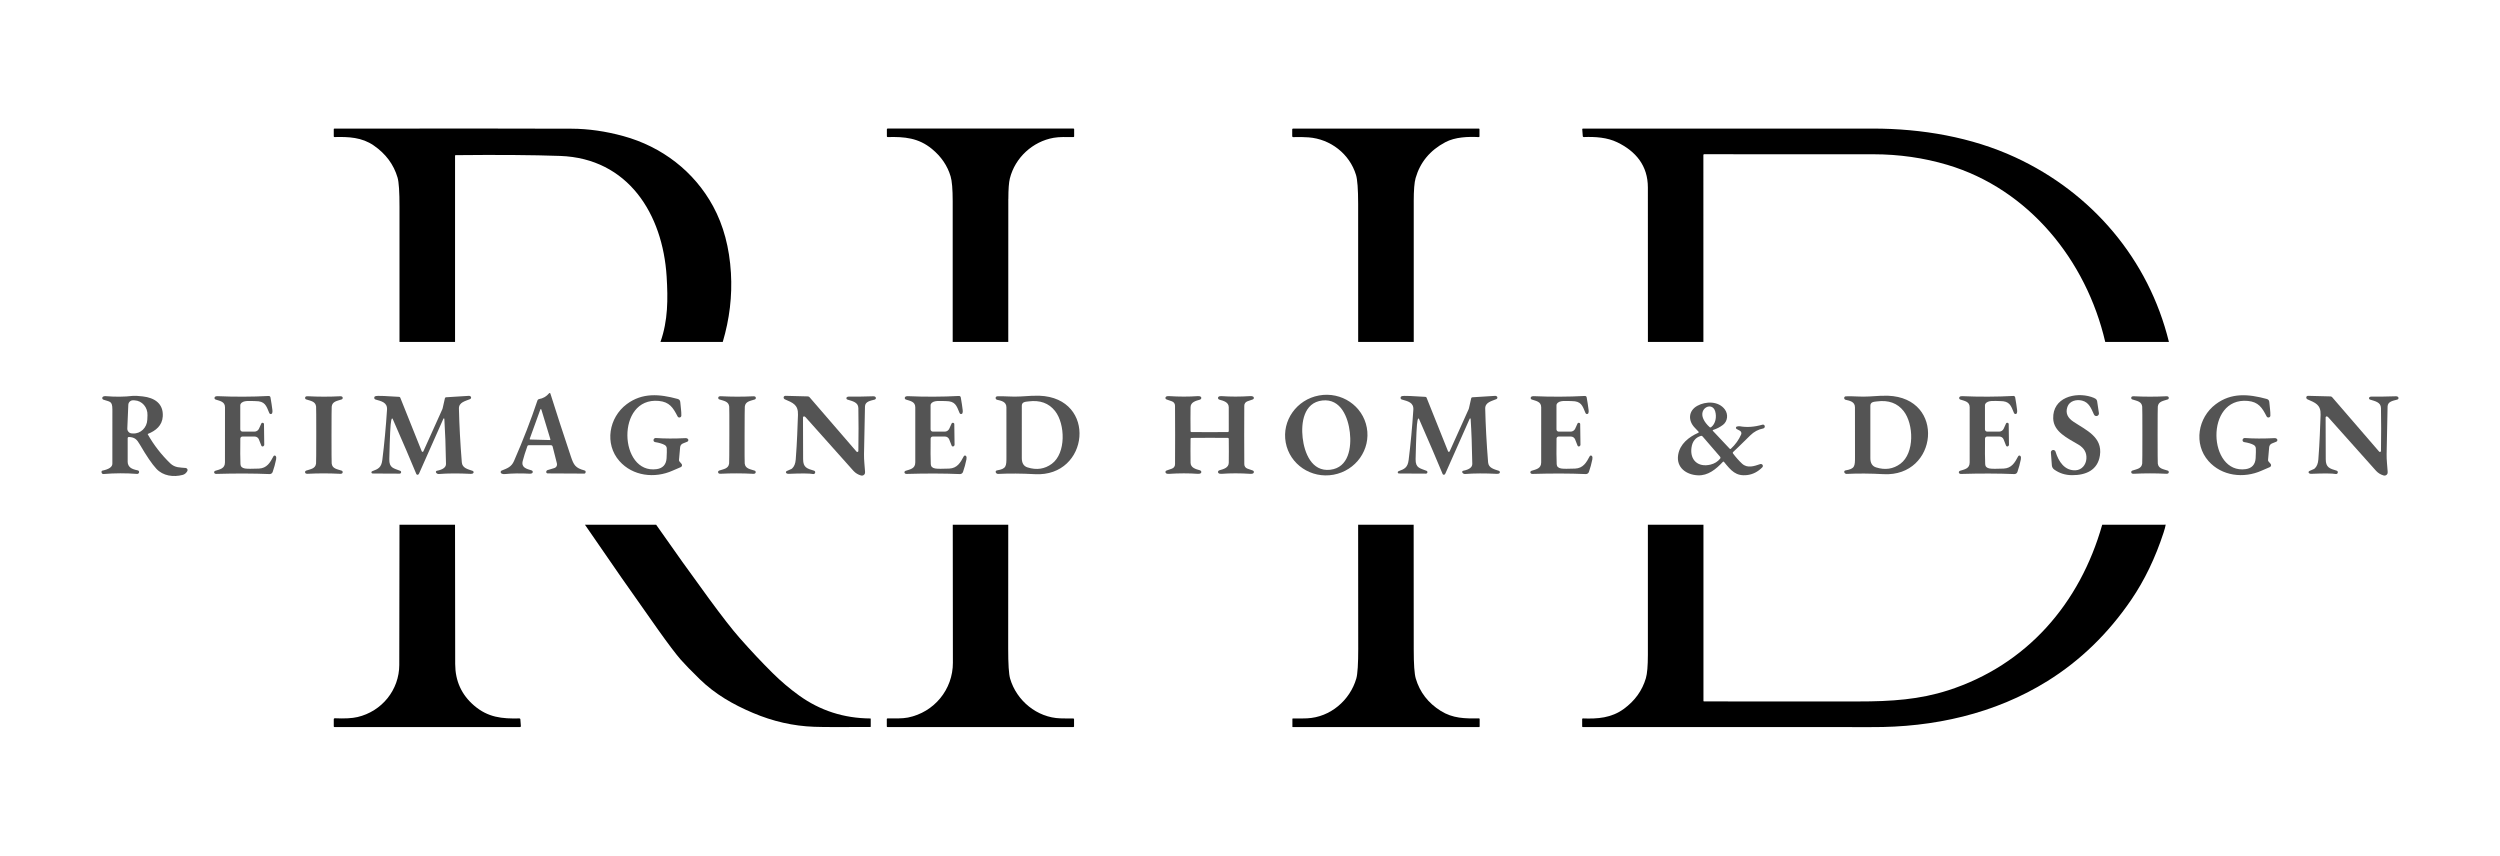
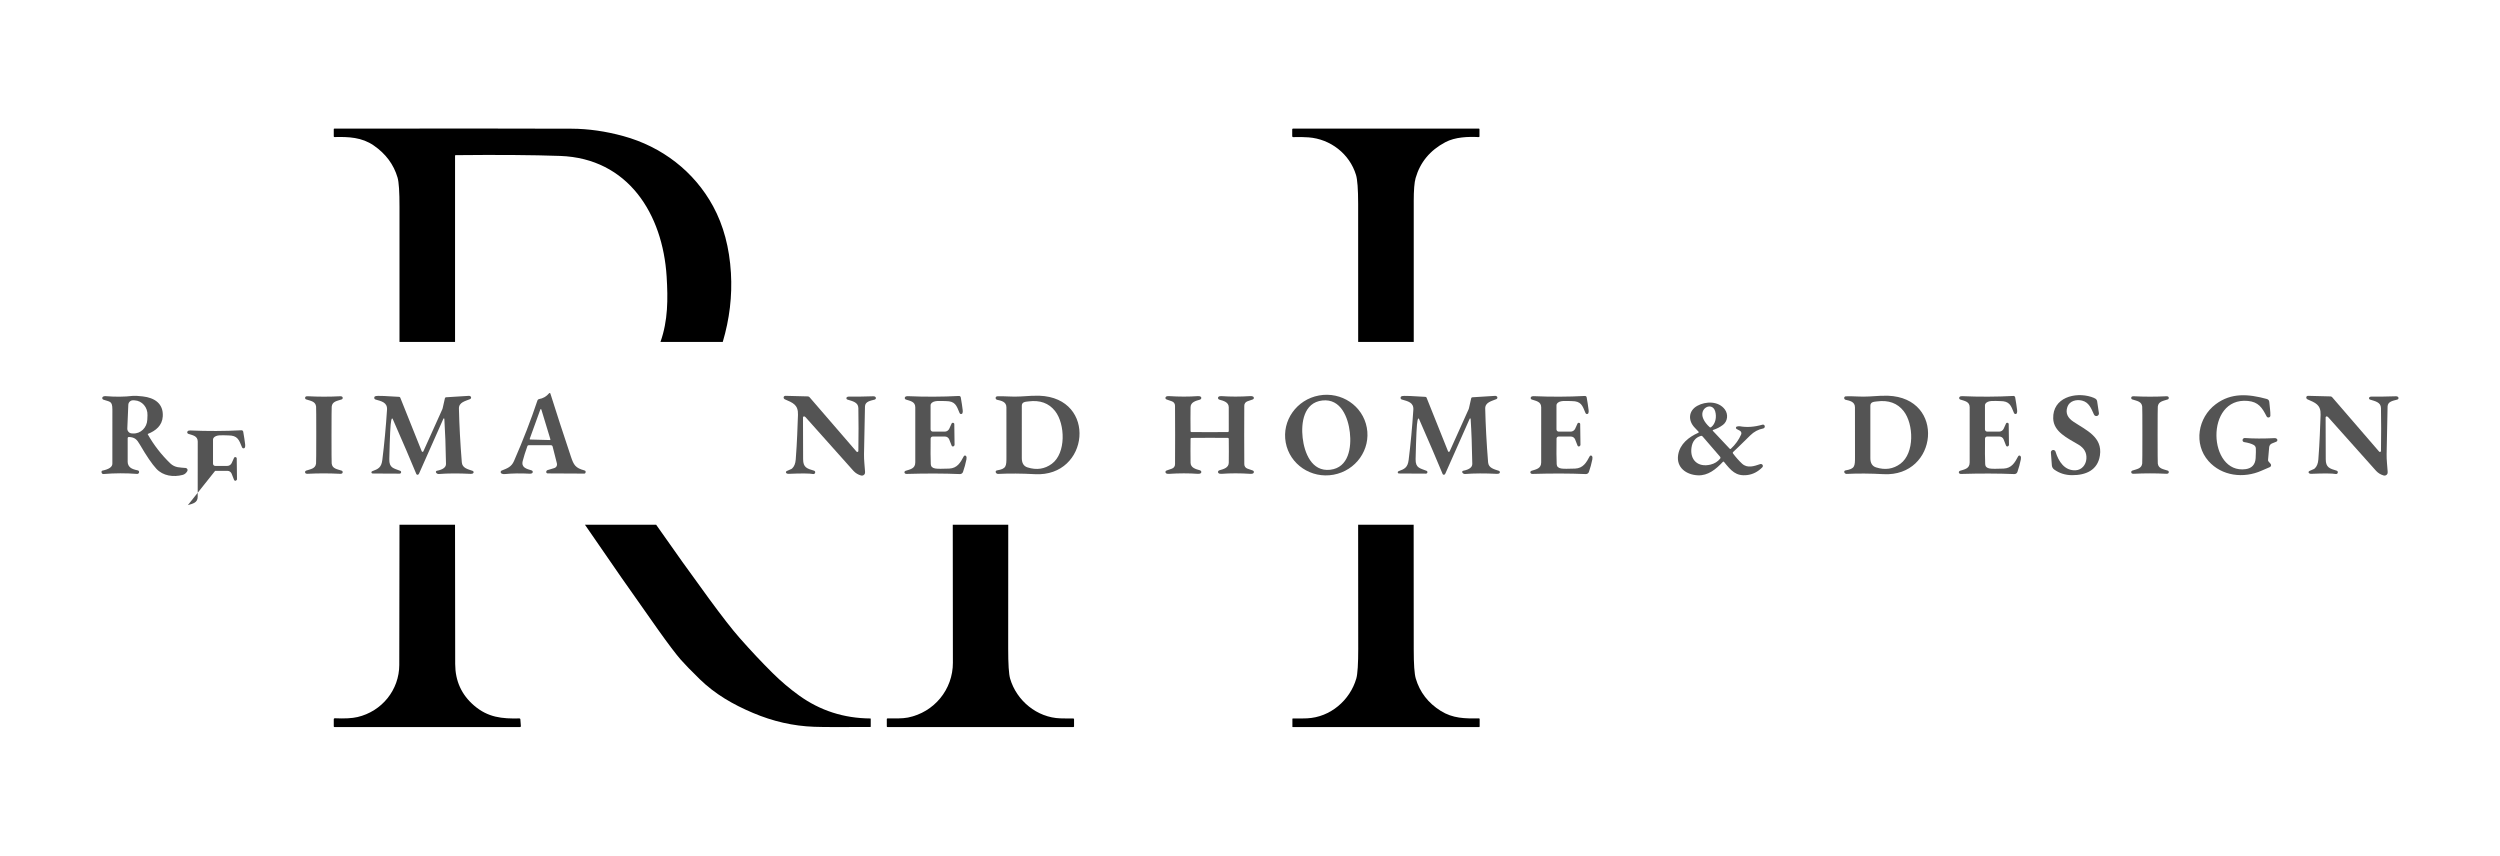
<svg xmlns="http://www.w3.org/2000/svg" id="Layer_1" version="1.1" viewBox="0 0 2000 684.52">
  <defs>
    <style>
      .st0 {
        fill: #545454;
      }
    </style>
  </defs>
  <path d="M364.05,124.54c0-.22.18-.4.4-.42,33.81-.36,61.67-.15,83.62.62,54.52,1.93,82.15,46.55,85.24,96.5,1.11,17.96,1.12,35.19-4.93,52.3h49.83c5.44-18.31,7.62-36.67,6.54-55.09-1.19-20.27-5.93-38.08-14.26-53.42-15.1-27.83-40.91-47.71-71.9-56.18-14.14-3.87-27.9-5.83-41.29-5.89-29.4-.14-92.68-.16-189.81-.08-.27,0-.48.22-.48.48v5.75c0,.3.24.55.54.54,11.37-.28,21.9.14,31.44,6.73,9.64,6.66,15.99,15.23,19.05,25.67,1.06,3.61,1.58,11.46,1.56,23.55-.06,35.96-.06,71.93,0,107.93h44.44s0-148.99,0-148.99Z" />
-   <path d="M806.68,159.09c.01-7.71.42-13.15,1.2-16.3,4.18-16.76,18.33-29.6,35.03-32.55,4.65-.82,10.3-.62,15.87-.59.3,0,.54-.24.54-.54v-5.75c0-.28-.23-.51-.51-.51h-148.73c-.32,0-.58.25-.58.58v5.62c0,.35.28.62.62.61,13.51-.36,24.71.65,35.45,9.5,7.41,6.11,12.39,13.42,14.92,21.93,1.1,3.68,1.66,10.26,1.67,19.75.03,37.53.03,75.1,0,112.7h44.46c-.06-38.2-.05-76.36.03-114.46Z" />
  <path d="M1130.98,161.16c0-8.98.5-15.21,1.5-18.69,3.62-12.64,11.53-22.2,23.72-28.67,7.96-4.24,18.36-4.56,26.83-4.12.3.01.55-.23.55-.53v-5.79c0-.28-.22-.5-.48-.5h-148.67c-.36,0-.66.3-.66.66v5.45c0,.4.33.73.74.72,4.98-.12,9.11-.05,12.4.21,17.43,1.34,32.77,13.17,37.9,30.07,1.12,3.71,1.7,11.44,1.71,23.19.06,36.76.06,73.56.02,110.41h44.46c-.01-37.48-.02-74.95-.01-112.39Z" />
-   <path d="M1362.71,123.93c0-.3.24-.54.55-.55,45.09-.03,90.27-.02,135.52.03,20.5.02,40.2,2.85,59.12,8.47,65.04,19.36,111.15,76.36,126.29,141.67h50.95c-16.19-66.16-61.64-119.4-123-147.73-34.93-16.13-74.61-22.95-113.94-22.96-76.24-.01-153.53-.01-231.87,0-.31,0-.55.27-.53.57l.42,5.45c.03.45.42.8.87.77,9.19-.35,18.69.29,26.73,4.19,14.84,7.19,24.49,18.7,24.48,36.16-.01,41.15,0,82.34.03,123.54h44.39l-.02-149.62Z" />
  <path class="st0" d="M401.21,378.82c.73.39,1.56.54,2.47.45,6.21-.6,12.93-.7,20.17-.3.77.03,1.4-.1,1.85-.42.85-.59.65-1.9-.35-2.22-3.91-1.21-8.55-2.14-7.17-7.56.82-3.22,2.07-7.19,3.74-11.91.15-.42.54-.69.98-.69h17.86c.63,0,1.19.44,1.34,1.05l3.45,13.62c.39,1.55-.51,3.14-2.04,3.6l-5.44,1.63c-.68.21-1.13.87-1.09,1.58v.05c.08.59.58,1.03,1.18,1.03l29.38.15c.36,0,.68-.23.81-.57.38-1.07.14-1.73-.75-1.97-7.27-1.96-8.6-4.25-10.91-11.16-6.21-18.56-11.67-35.34-16.39-50.36-.14-.45-.72-.57-1.02-.21-2.11,2.55-4.82,4.11-8.11,4.67-.57.1-1.03.5-1.2,1.04-5.16,15.47-11.42,31.63-18.77,48.48-2.1,4.81-5.36,5.82-9.87,7.65-1.03.42-1.1,1.85-.12,2.37ZM423.77,351.07l8.5-23.48c.14-.38.68-.37.81.02l7.25,23.88c.08.28-.13.57-.42.55l-15.74-.42c-.29,0-.5-.3-.39-.57Z" />
-   <path class="st0" d="M538.1,376.51c2.65-1.19,4.82-2.12,6.5-2.8,1.05-.43,1.37-1.77.63-2.62l-1.64-1.89c-.3-.33-.44-.78-.39-1.24l.91-10.22c.12-1.33.98-2.47,2.22-2.97l3.5-1.4c1.04-.42,1.17-1.85.22-2.45-.47-.31-.98-.45-1.54-.42-8.88.45-16.81.42-23.81-.09-.89-.07-1.69.53-1.87,1.41v.06c-.18.84.38,1.65,1.22,1.79,3.35.54,5.92,1.32,7.72,2.32.97.54,1.59,1.54,1.66,2.63.1,1.51.05,4.14-.16,7.92-.29,5.14-3.09,8.08-7.88,8.76-30.24,4.34-32.9-57.84,1.66-54.56,8.53.81,11.42,5.36,15.03,12.4.75,1.47,2.96.97,3-.67.09-3.34-.55-6.83-.85-10.75-.1-1.37-.81-2.23-2.09-2.57-14.62-3.98-28.27-5.17-40.77,4.18-14.34,10.72-17.89,31.85-5.83,45.5,10.63,12.03,28.14,14.14,42.56,7.68Z" />
  <path class="st0" d="M1066.83,379.77c17.91-3.29,29.83-20.14,26.62-37.65-3.21-17.5-20.34-29.03-38.25-25.74-17.91,3.29-29.83,20.14-26.62,37.65,3.21,17.5,20.34,29.03,38.25,25.74ZM1057.84,320.39c14.95-1.71,20.7,13.77,22.05,25.56,1.34,11.79-.77,28.15-15.72,29.86-14.96,1.71-20.71-13.77-22.05-25.56-1.35-11.79.76-28.15,15.72-29.86Z" />
  <path class="st0" d="M1641.48,372.26c.1,1.35.8,2.59,1.89,3.37,4.12,2.97,8.86,4.48,14.24,4.51,11.08.07,20.53-3.98,22.32-15.74,2.26-14.89-11.12-20.27-21.24-27.07-4.29-2.89-6.54-6.54-4.79-11.76,1.63-4.84,7.2-6.26,11.79-5.08,5.45,1.41,7.16,5.98,9.49,11.14.43.95,1.49,1.43,2.48,1.14.99-.29,1.62-1.27,1.47-2.3l-1.44-9.58c-.12-.7-.5-1.33-1.06-1.75-.74-.54-1.95-1.09-3.62-1.62-12.91-4.13-30.97.54-30.45,17.29.35,10.69,11.38,15.64,20.2,20.89,4.62,2.76,6.73,6.54,6.35,11.37-.37,4.8-3.65,8.81-8.45,9.14-8.93.61-13.93-7.14-16.22-14.86-.28-.93-1.21-1.51-2.17-1.34-.96.18-1.63,1.05-1.56,2.02l.77,10.22Z" />
  <path class="st0" d="M1809.34,376.5c2.65-1.19,4.81-2.12,6.5-2.8,1.05-.43,1.37-1.77.63-2.62l-1.64-1.89c-.3-.33-.44-.78-.39-1.24l.9-10.22c.13-1.33.98-2.47,2.22-2.97l3.5-1.4c1.04-.42,1.17-1.85.22-2.45-.47-.31-.98-.45-1.53-.42-8.88.45-16.81.43-23.81-.08-.89-.07-1.69.53-1.87,1.41v.06c-.17.84.38,1.65,1.22,1.79,3.35.53,5.92,1.3,7.72,2.32.97.53,1.59,1.52,1.66,2.63.1,1.5.05,4.14-.15,7.91-.29,5.14-3.09,8.08-7.88,8.77-30.23,4.35-32.92-57.83,1.64-54.56,8.53.81,11.42,5.36,15.03,12.4.75,1.45,2.95.97,3-.68.09-3.32-.55-6.82-.85-10.73-.1-1.37-.81-2.23-2.09-2.57-14.62-3.98-28.27-5.16-40.76,4.19-14.34,10.72-17.88,31.85-5.82,45.5,10.63,12.02,28.14,14.13,42.56,7.65Z" />
  <path class="st0" d="M627.26,318.97c.12.18.29.33.5.43,6.36,2.78,10.94,4.28,10.62,12.48-.39,9.87-.66,21.27-1.79,35.73-.25,3.24-1.22,5.63-2.91,7.17-.18.17-.39.31-.61.42l-3.71,1.64c-.74.32-.84,1.33-.18,1.79.45.31,1,.46,1.65.44,10.25-.45,16.82-.39,19.69.15,1.25.24,2.14-1.18,1.39-2.19l-.08-.12c-.12-.16-.29-.28-.48-.33-5.77-1.69-8.84-2.6-8.85-9.19-.06-20.97-.09-32.11-.1-33.4-.01-.68.74-1.12,1.33-.77.31.2.53.35.65.47,24.26,27.24,37.08,41.6,38.45,43.07,1.63,1.75,3.64,2.97,6,3.64,1.18.33,2.42-.21,2.98-1.3.2-.4.28-1.05.22-1.94-.27-4.46-.9-8.91-.82-13.79.16-9.87.42-22.58.77-38.15.1-4.13,4.54-4.64,7.84-5.56,1.03-.29,1.25-1.65.36-2.24-.44-.29-.97-.43-1.58-.4-6.56.24-13.02.32-19.38.25-.84-.01-1.44.16-1.8.54-.57.6-.31,1.58.47,1.84,4.06,1.3,8.7,2.07,8.8,6.81.2,9.95.2,21.39.01,34.32-.01.76-.97,1.11-1.47.53l-37.58-43.53c-.35-.4-.84-.65-1.37-.66l-18-.46c-1.08-.03-1.77,1.17-1.18,2.08l.18.28Z" />
  <path class="st0" d="M796.72,319.14c.17.33.47.58.84.66,3.23.75,7.58,1.48,7.57,6.06-.02,14.52-.01,27.7.02,39.53.02,7.71-.08,9.66-7.68,10.94-.72.13-1.14.89-.85,1.56v.06c.33.75,1.09,1.22,1.9,1.18,8.96-.44,18.78-.37,29.47.21,43.53,2.37,50.07-61.08,3.46-62.77-3.04-.1-8.03.09-15.01.6-6.28.45-12.82-.4-18.51-.13-1.07-.07-1.8,1.07-1.28,2.02l.06.08ZM817.44,324.68c0-3.23,2.89-3.24,5.21-3.54,9.3-1.25,16.46,1.34,21.46,7.76,8.08,10.35,8.83,33.65-2.64,42.13-5.73,4.24-12.21,5.19-19.46,2.89-3.06-.97-4.58-3.46-4.57-7.49.01-3.64.01-17.56.01-41.74Z" />
  <path class="st0" d="M1475.56,319.15c.17.33.48.57.84.66,3.23.75,7.58,1.48,7.57,6.06-.01,14.51,0,27.69.03,39.52.02,7.71-.08,9.66-7.68,10.94-.73.13-1.14.89-.85,1.56v.06c.33.75,1.08,1.22,1.9,1.18,8.95-.45,18.77-.38,29.46.2,43.52,2.37,50.06-61.07,3.46-62.75-3.04-.1-8.05.09-15.01.6-6.28.45-12.82-.4-18.51-.13-1.07-.07-1.79,1.07-1.28,2.02l.06.08ZM1496.27,324.68c0-3.23,2.89-3.24,5.21-3.54,9.3-1.25,16.46,1.34,21.46,7.76,8.08,10.35,8.83,33.64-2.64,42.12-5.73,4.24-12.21,5.19-19.45,2.89-3.06-.97-4.58-3.46-4.57-7.48v-41.74Z" />
  <path class="st0" d="M1845.35,318.98c.13.18.3.33.5.43,6.36,2.78,10.94,4.28,10.62,12.47-.39,9.87-.66,21.27-1.79,35.73-.25,3.23-1.22,5.62-2.91,7.16-.17.17-.38.31-.61.42l-3.69,1.64c-.74.33-.84,1.33-.18,1.79.45.32,1,.46,1.65.44,10.24-.44,16.81-.39,19.68.15,1.25.24,2.14-1.17,1.39-2.19l-.08-.12c-.12-.16-.29-.28-.48-.33-5.77-1.69-8.84-2.6-8.85-9.18-.06-20.97-.09-32.11-.1-33.4-.01-.68.74-1.11,1.33-.77.31.2.53.36.65.47,24.26,27.24,37.08,41.59,38.44,43.05,1.64,1.75,3.64,2.97,6,3.64,1.18.33,2.44-.21,2.98-1.3.2-.39.28-1.04.22-1.94-.27-4.46-.9-8.91-.82-13.78.16-9.87.42-22.58.77-38.15.1-4.12,4.54-4.63,7.84-5.55,1.03-.3,1.25-1.65.36-2.24-.44-.3-.97-.43-1.58-.4-6.56.23-13.02.32-19.38.25-.84-.02-1.44.16-1.8.54-.57.59-.31,1.58.47,1.84,4.06,1.3,8.7,2.07,8.8,6.8.2,9.95.2,21.39.01,34.32-.01.76-.96,1.11-1.47.53l-37.57-43.52c-.35-.4-.84-.65-1.37-.66l-18-.46c-1.09-.03-1.75,1.17-1.18,2.08l.18.28Z" />
  <path class="st0" d="M82.86,379.22c8.88-.75,17.81-.77,26.81-.09.76.06,1.44-.45,1.59-1.19v-.06c.16-.73-.31-1.43-1.04-1.58-2.6-.52-4.49-1.19-5.66-2.03-1.52-1.09-2.42-2.84-2.42-4.72v-19.01c.01-.55.48-.99,1.04-.96,4.66.28,6.27,1.87,8.7,6.06,5.28,9.08,9.67,15.54,13.19,19.35,5.34,5.79,13.64,6.88,21.08,4.93,1.54-.4,2.77-1.42,3.69-3.02.61-1.05-.07-2.39-1.28-2.52-4.36-.45-8.54-.03-12.34-3.69-7.14-6.89-13.15-14.64-18.01-23.24-.07-.13-.01-.29.12-.33,6.33-2.53,11.43-6.72,11.88-13.97.65-10.43-6.8-14.97-15.96-16.02-3.97-.45-6.59-.6-7.86-.45-6.82.82-14.11.89-21.87.23-.88-.08-1.59.07-2.14.43-.92.61-.75,2.01.29,2.38,5.09,1.84,7.2.82,7.23,7.78.01,3.67,0,18.16-.02,43.45,0,2.6-2.67,4.44-8.01,5.55-.38.08-.66.42-.66.81v.42c0,.89.76,1.58,1.65,1.51ZM101.85,342.82l.8-18.99c.09-2.08,1.85-3.68,3.91-3.6l1.09.05c5.98.25,10.61,5.59,10.34,11.91l-.15,3.59c-.27,6.33-5.32,11.25-11.3,11l-1.09-.05c-2.08-.08-3.68-1.84-3.6-3.91Z" />
-   <path class="st0" d="M172.12,376.67c-.97.31-1.13,1.63-.27,2.17.35.21.77.31,1.27.29,15.35-.45,29.53-.42,42.52.13,1.11.05,2.14-.63,2.5-1.7,1.14-3.24,2.05-6.59,2.75-10.04.22-1.11.14-1.97-.23-2.57-.43-.73-1.49-.69-1.88.06-2.67,5.08-5.28,9.57-11.64,9.86-5.67.24-9.41.22-11.21-.08-2.29-.39-3.46-1.55-3.56-3.46-.18-4.19-.23-11.01-.1-20.47.01-.9.75-1.63,1.66-1.63h9.82c1.49,0,2.84.92,3.38,2.32l1.94,4.96c.36.9,1.6.93,2.01.06.02-.03.09-.12.21-.25.08-.08.12-.18.12-.31l-.21-16.69c-.02-1.21-1.66-1.55-2.16-.45l-1.85,4.1c-.65,1.43-2.08,2.34-3.66,2.34h-9.5c-1,0-1.81-.81-1.81-1.8v-19.27c0-.39.12-.77.31-1.12,1.87-3.16,7.62-2.24,11.88-2.23,7.51.01,8.54,3.42,11.05,9.6.4,1,1.82,1.04,2.27.05.27-.57.32-1.4.2-2.48-.36-2.97-.87-6.36-1.55-10.16-.12-.67-.72-1.15-1.41-1.12-13.49.72-27.15.76-40.98.15-.95-.03-1.64.17-2.07.63-.63.67-.35,1.77.54,2.07,3.28,1.11,7.53,1.58,7.54,6.15.01,11.76.01,26.47-.03,44.14,0,5.01-4.06,5.54-7.87,6.75Z" />
+   <path class="st0" d="M172.12,376.67h9.82c1.49,0,2.84.92,3.38,2.32l1.94,4.96c.36.9,1.6.93,2.01.06.02-.03.09-.12.21-.25.08-.08.12-.18.12-.31l-.21-16.69c-.02-1.21-1.66-1.55-2.16-.45l-1.85,4.1c-.65,1.43-2.08,2.34-3.66,2.34h-9.5c-1,0-1.81-.81-1.81-1.8v-19.27c0-.39.12-.77.31-1.12,1.87-3.16,7.62-2.24,11.88-2.23,7.51.01,8.54,3.42,11.05,9.6.4,1,1.82,1.04,2.27.05.27-.57.32-1.4.2-2.48-.36-2.97-.87-6.36-1.55-10.16-.12-.67-.72-1.15-1.41-1.12-13.49.72-27.15.76-40.98.15-.95-.03-1.64.17-2.07.63-.63.67-.35,1.77.54,2.07,3.28,1.11,7.53,1.58,7.54,6.15.01,11.76.01,26.47-.03,44.14,0,5.01-4.06,5.54-7.87,6.75Z" />
  <path class="st0" d="M297.77,378.75l1.03.06c.09.01.18.01.28.01l20.63.1c1.29,0,1.65-1.77.46-2.26-5.06-2.1-8.89-2.04-8.73-9.36.42-18.2.92-28.52,1.54-30.96.21-.83.38-1.32.52-1.45.18-.18.5-.13.6.12,8.32,18.95,14.64,33.68,18.95,44.17.25.61,1,.84,1.56.47.27-.17.52-.52.74-1.03,9.12-20.62,15.57-35.17,19.37-43.65.17-.38.74-.28.76.14.66,10.22,1.1,22.21,1.32,35.97.05,2.75-2.39,4.59-7.32,5.54-.67.13-.99.9-.61,1.47l.03.06c.5.73,1.33,1.13,2.2,1.06,7.39-.57,15.78-.6,25.17-.12.87.05,1.54-.06,2.01-.3.9-.46.8-1.78-.16-2.1-3.92-1.33-8.3-2.23-8.67-6.8-1.24-15.39-2.01-29.73-2.31-43.04-.1-5.06,5.17-5.96,8.98-7.58.91-.39,1.05-1.64.24-2.22-.39-.28-.82-.4-1.29-.37-5.73.43-11.81.81-18.24,1.14-.43.02-.8.32-.89.74l-1.82,8.05c-.06.28-.15.54-.27.81l-15.17,33.67c-.25.57-1.06.54-1.29-.03l-17.19-42.96c-.15-.36-.5-.6-.89-.62-8.29-.39-17.83-1.3-19.28-.4-1.03.63-.82,2.18.33,2.52,4.8,1.39,9.64,2.29,9.25,8.22-.91,14.02-2.17,27.4-3.75,40.11-.75,6.03-3.16,7.27-8.11,9.06-.84.3-.83,1.5.01,1.79Z" />
  <path class="st0" d="M724.38,376.68c-.98.32-1.14,1.64-.27,2.17.35.21.76.31,1.27.29,15.35-.46,29.53-.42,42.52.12,1.12.05,2.14-.65,2.5-1.7,1.14-3.24,2.05-6.6,2.75-10.05.21-1.11.14-1.96-.23-2.57-.43-.73-1.49-.69-1.88.06-2.67,5.09-5.28,9.58-11.64,9.87-5.67.25-9.41.22-11.21-.08-2.29-.38-3.47-1.54-3.56-3.46-.2-4.19-.23-11.01-.12-20.47.01-.9.75-1.63,1.66-1.63h9.82c1.49,0,2.84.92,3.39,2.32l1.94,4.96c.35.9,1.6.93,2.01.06.01-.03.08-.13.21-.25.07-.08.12-.2.12-.31l-.22-16.7c-.02-1.2-1.66-1.55-2.16-.45l-1.85,4.1c-.65,1.43-2.08,2.35-3.66,2.35h-9.5c-1,0-1.81-.81-1.81-1.8v-19.27c-.01-.39.1-.77.3-1.12,1.87-3.17,7.62-2.25,11.88-2.24,7.51.01,8.54,3.42,11.05,9.6.42,1,1.82,1.04,2.27.05.27-.57.33-1.4.2-2.48-.35-2.97-.87-6.36-1.55-10.16-.12-.67-.72-1.15-1.41-1.12-13.49.72-27.16.77-40.99.16-.95-.03-1.63.17-2.07.63-.63.67-.35,1.78.54,2.07,3.28,1.11,7.53,1.58,7.54,6.15.02,11.76.02,26.48,0,44.14,0,5.02-4.06,5.55-7.87,6.76Z" />
  <path class="st0" d="M1118.82,378.74l1.03.06c.09.01.18.01.28.01l20.63.1c1.28,0,1.64-1.77.46-2.26-5.06-2.1-8.89-2.04-8.73-9.36.42-18.19.92-28.5,1.54-30.95.21-.83.38-1.32.52-1.45.17-.18.5-.12.6.12,8.31,18.95,14.62,33.67,18.94,44.16.25.61,1,.84,1.56.47.27-.17.52-.52.74-1.03,9.12-20.6,15.57-35.16,19.36-43.64.17-.37.74-.28.76.14.67,10.22,1.11,22.21,1.32,35.96.05,2.75-2.39,4.59-7.31,5.54-.68.13-1,.9-.61,1.47l.03.06c.48.72,1.33,1.13,2.2,1.06,7.38-.57,15.77-.6,25.16-.12.87.05,1.54-.06,2.01-.3.89-.46.8-1.78-.16-2.1-3.92-1.33-8.3-2.23-8.67-6.8-1.24-15.39-2.01-29.72-2.31-43.02-.1-5.06,5.17-5.96,8.98-7.58.91-.39,1.05-1.64.24-2.22-.39-.28-.83-.4-1.29-.37-5.73.43-11.81.81-18.24,1.14-.43.02-.8.32-.89.74l-1.82,8.05c-.06.28-.15.54-.27.81l-15.16,33.66c-.25.55-1.06.53-1.29-.03l-17.19-42.95c-.14-.36-.48-.6-.89-.62-8.28-.39-17.82-1.3-19.26-.4-1.03.63-.82,2.18.33,2.52,4.8,1.39,9.64,2.29,9.25,8.22-.92,14.02-2.17,27.39-3.75,40.09-.75,6.03-3.16,7.27-8.11,9.06-.84.3-.83,1.5.01,1.79Z" />
  <path class="st0" d="M1225.1,376.68c-.98.31-1.14,1.63-.27,2.17.35.21.77.3,1.27.29,15.35-.46,29.53-.43,42.52.12,1.12.05,2.14-.65,2.5-1.7,1.14-3.24,2.07-6.6,2.75-10.05.22-1.11.14-1.96-.23-2.57-.43-.73-1.49-.69-1.88.06-2.67,5.09-5.28,9.58-11.64,9.87-5.67.24-9.41.22-11.21-.08-2.29-.38-3.47-1.54-3.56-3.46-.2-4.19-.23-11.01-.12-20.47.01-.9.75-1.63,1.66-1.63h9.82c1.5,0,2.84.92,3.39,2.32l1.94,4.96c.35.9,1.6.93,2.01.06.01-.03.08-.13.21-.25.07-.08.12-.2.12-.31l-.22-16.7c-.01-1.2-1.66-1.55-2.16-.45l-1.85,4.1c-.65,1.43-2.08,2.35-3.66,2.35h-9.5c-1,0-1.81-.81-1.81-1.8v-19.27c0-.39.1-.78.31-1.12,1.87-3.17,7.62-2.25,11.88-2.24,7.51.01,8.54,3.42,11.05,9.6.42,1,1.82,1.04,2.27.05.27-.57.32-1.4.2-2.48-.36-2.97-.87-6.36-1.55-10.16-.12-.67-.73-1.15-1.41-1.12-13.49.72-27.16.77-40.99.16-.95-.03-1.64.17-2.07.63-.63.67-.35,1.77.54,2.07,3.28,1.11,7.53,1.58,7.54,6.15.02,11.76.02,26.47-.01,44.14,0,5.02-4.06,5.55-7.87,6.76Z" />
  <path class="st0" d="M1567.88,376.7c-.97.31-1.13,1.63-.27,2.17.35.21.77.3,1.27.29,15.36-.46,29.54-.43,42.55.1,1.11.06,2.14-.63,2.5-1.7,1.14-3.24,2.05-6.6,2.74-10.05.22-1.11.14-1.96-.23-2.57-.43-.73-1.48-.69-1.88.06-2.67,5.09-5.28,9.58-11.64,9.87-5.67.25-9.41.23-11.21-.07-2.29-.39-3.47-1.55-3.56-3.46-.2-4.2-.23-11.02-.13-20.48.02-.9.76-1.63,1.66-1.63h9.83c1.49,0,2.84.92,3.39,2.32l1.94,4.96c.35.9,1.6.93,2.01.06.01-.03.08-.13.21-.25.07-.08.12-.2.12-.31l-.22-16.71c-.02-1.2-1.66-1.55-2.16-.44l-1.85,4.1c-.65,1.43-2.08,2.35-3.66,2.35h-9.51c-.99,0-1.81-.81-1.81-1.8v-19.28c0-.39.1-.77.31-1.12,1.87-3.17,7.62-2.25,11.88-2.24,7.51.01,8.55,3.42,11.06,9.6.4,1,1.82,1.04,2.27.05.25-.57.32-1.4.2-2.48-.36-2.97-.88-6.36-1.55-10.16-.13-.67-.73-1.15-1.41-1.12-13.51.72-27.17.77-41.01.17-.95-.05-1.63.17-2.07.63-.63.66-.33,1.77.54,2.07,3.29,1.11,7.54,1.58,7.55,6.15.02,11.76.02,26.48-.01,44.15.01,5.02-4.06,5.55-7.87,6.76Z" />
  <path class="st0" d="M252.85,370.76c-.46,4.16-4.25,4.5-7.96,5.73-1.05.35-1.18,1.78-.2,2.31.35.18.82.27,1.42.23,4.44-.22,8.77-.33,12.99-.33,4.21.01,8.54.13,12.99.35.59.03,1.06-.05,1.41-.23.98-.52.87-1.96-.2-2.31-3.71-1.22-7.49-1.57-7.95-5.74-.1-.84-.14-8.43-.14-22.74.01-14.31.07-21.9.16-22.74.46-4.17,4.25-4.51,7.96-5.74,1.05-.33,1.18-1.78.2-2.31-.35-.18-.82-.25-1.41-.23-4.44.23-8.77.33-12.99.33s-8.54-.12-12.99-.35c-.6-.03-1.07.05-1.42.23-.98.52-.85,1.96.2,2.31,3.72,1.22,7.5,1.58,7.96,5.74.09.84.14,8.43.13,22.74-.01,14.32-.06,21.9-.16,22.75Z" />
-   <path class="st0" d="M583.29,370.75c-.47,4.16-4.26,4.49-7.98,5.71-1.05.35-1.18,1.78-.21,2.31.35.18.82.27,1.42.23,4.44-.22,8.77-.32,12.99-.31,4.21,0,8.54.13,12.99.36.59.03,1.06-.05,1.41-.23.98-.52.87-1.96-.18-2.31-3.72-1.23-7.5-1.58-7.96-5.75-.09-.84-.13-8.43-.1-22.74.03-14.31.09-21.89.18-22.74.47-4.16,4.26-4.49,7.98-5.71,1.05-.35,1.18-1.78.2-2.31-.35-.18-.82-.27-1.41-.23-4.44.22-8.77.32-12.99.31-4.21,0-8.54-.13-12.99-.36-.6-.03-1.06.05-1.42.23-.97.52-.85,1.96.2,2.31,3.72,1.22,7.5,1.58,7.95,5.75.09.84.13,8.43.1,22.74-.02,14.31-.08,21.89-.17,22.74Z" />
  <path class="st0" d="M933.18,319.55l4.37,1.52c1.55.54,2.54,2.03,2.47,3.66.05,1.29.08,9.05.08,23.26s-.02,21.97-.07,23.26c.07,1.63-.92,3.12-2.47,3.66l-4.37,1.52c-.95.32-1.14,1.57-.36,2.18.52.39,1.32.55,2.39.48,8.08-.54,15.77-.54,23.06-.02,1.06.08,1.86-.12,2.4-.58.76-.66.37-1.94-.7-2.24-3.41-.95-7.47-2.02-7.53-6.05-.08-5.9-.09-12.29-.01-19.17.01-.38.3-.68.67-.7.88-.05,5.75-.08,14.62-.08s13.75.02,14.62.07c.37.02.66.33.67.7.08,6.88.08,13.27,0,19.17-.06,4.03-4.12,5.11-7.53,6.06-1.07.29-1.48,1.57-.7,2.24.54.46,1.34.65,2.4.58,7.3-.53,14.98-.53,23.06.01,1.07.07,1.87-.09,2.39-.48.78-.61.58-1.86-.36-2.18l-4.37-1.52c-1.55-.54-2.55-2.03-2.47-3.66-.06-1.29-.08-9.05-.08-23.26-.01-14.21.01-21.97.07-23.26-.08-1.63.92-3.12,2.47-3.66l4.37-1.52c.93-.33,1.14-1.57.36-2.18-.53-.39-1.33-.55-2.39-.48-8.08.53-15.77.54-23.06.02-1.06-.08-1.87.12-2.4.58-.77.66-.37,1.94.7,2.24,3.41.95,7.47,2.02,7.53,6.05.08,5.9.08,12.29.01,19.17-.01.37-.3.68-.67.7-.88.05-5.75.07-14.62.08-8.88,0-13.75-.02-14.62-.08-.37-.01-.67-.32-.67-.7-.08-6.88-.08-13.26,0-19.17.06-4.03,4.12-5.1,7.53-6.05,1.06-.3,1.47-1.58.7-2.24-.54-.46-1.34-.66-2.4-.58-7.3.53-14.98.52-23.06-.01-1.07-.07-1.87.09-2.39.48-.78.61-.59,1.86.36,2.18Z" />
  <path class="st0" d="M1705.82,376.48c-1.05.35-1.17,1.78-.2,2.31.35.18.82.25,1.42.23,4.44-.23,8.76-.33,12.97-.33s8.54.1,12.97.33c.6.02,1.07-.05,1.42-.23.98-.53.85-1.96-.2-2.31-3.72-1.22-7.49-1.57-7.96-5.73-.09-.85-.14-8.43-.14-22.74s.05-21.89.15-22.73c.46-4.16,4.25-4.5,7.95-5.73,1.05-.35,1.18-1.79.2-2.31-.35-.18-.82-.27-1.41-.23-4.44.22-8.77.33-12.99.33s-8.53-.12-12.97-.33c-.6-.03-1.07.05-1.42.23-.97.52-.85,1.96.2,2.31,3.72,1.22,7.5,1.57,7.96,5.73.09.84.14,8.43.14,22.73s-.05,21.89-.14,22.74c-.46,4.16-4.25,4.5-7.96,5.73Z" />
  <path class="st0" d="M1358.29,380.26c8.1.35,14.42-4.77,20.05-10.82.22-.24.6-.23.81.02,5.77,7.11,9.53,11.68,18.66,10.58,4.48-.54,8.51-2.61,12.07-6.22.81-.82.45-2.2-.66-2.54l-.12-.03c-.29-.08-.6-.07-.89.02-4.89,1.67-10.32,3.6-14.58-.36-2.5-2.33-4.93-5.07-7.27-8.2-.24-.32-.2-.77.09-1.04,1.79-1.63,6.37-6.07,13.74-13.34,2.99-2.95,6.45-4.81,10.37-5.56.85-.16,1.41-.99,1.25-1.85v-.07c-.18-.84-1.03-1.35-1.85-1.12-6.5,1.88-12.55,2.31-18.13,1.27-.38-.07-.81-.06-1.29.03-.75.14-1.14.22-1.18.23-.8.4-.81,1.54-.02,1.96l2.55,1.35c1.07.58,1.52,1.87,1.04,2.98-1.86,4.29-4.62,8.13-8.26,11.49-.25.23-.63.22-.88-.03l-13.47-14.31c-.24-.25-.13-.66.21-.76,2.86-.89,5.48-2.25,7.86-4.06,3.75-2.86,4.33-8.4,1.55-12.24-5.02-6.93-15.32-6.75-22.08-3-7.19,3.99-7.56,11.83-2.04,17.53,1.84,1.89,2.84,2.96,3.04,3.2.23.29.13.7-.21.85-7.76,3.45-14.71,9.04-16.11,17.57-1.71,10.27,6.54,16.06,15.77,16.46ZM1372.16,329.1c1.3,4.48.3,9.89-3.22,12.62-.38.3-.92.28-1.28-.05-2.26-2.04-3.91-4.19-4.95-6.46-4.06-8.86,7.15-14.08,9.45-6.11ZM1353.2,358.07c.68-4.94,3.19-8.06,7.49-9.35.47-.15.99,0,1.32.38l14.08,16.31c.37.43.38,1.06.02,1.5-1.92,2.39-4.48,3.98-7.68,4.77-9.81,2.41-16.64-3.46-15.24-13.61Z" />
  <path d="M319.43,531.8c-.02,20.2-13.99,37.28-33.43,41.84-4.28,1-10.32,1.33-18.12.97-.47-.02-.87.36-.87.82v5.68c0,.3.24.54.54.54h148.48c.39,0,.7-.33.67-.72l-.42-5.54c-.02-.38-.35-.67-.73-.66-13.93.36-25.15-.76-36.23-10.25-10.09-8.62-15.14-19.72-15.17-33.27-.08-37.1-.12-74.24-.13-111.43h-44.43c-.06,37.39-.12,74.72-.17,112.01Z" />
  <path d="M526.3,503.52c8.31,11.69,14.41,19.75,18.27,24.17,3.34,3.8,8.38,8.99,15.13,15.58,12.48,12.14,26.65,20.26,42.57,27.02,16.09,6.83,32.42,10.55,49.01,11.14,7.23.27,22.23.31,45.02.15.16-.01.29-.14.29-.29v-6.2c0-.17-.14-.32-.31-.32-21.17-.15-40.16-6.27-56.98-18.36-7.49-5.39-14.57-11.38-21.23-18-8.59-8.51-17.4-17.88-26.41-28.11-5.84-6.61-14.01-17.11-24.53-31.47-14.3-19.52-28.37-39.21-42.21-59.05h-56.96c19.21,28.11,38.66,56.02,58.34,83.73Z" />
  <path d="M762.32,530.05c.07,21.56-15.01,39.79-35.97,43.99-4.55.9-10.43.69-16.37.68-.3,0-.54.24-.54.54v5.88c0,.28.23.51.51.51h148.75c.3,0,.54-.24.54-.54v-5.74c0-.35-.28-.62-.62-.61-3.06.06-6.49.02-10.3-.08-18.66-.57-35.08-14.15-40.22-31.77-1.05-3.59-1.56-11.64-1.55-24.12.05-32.95.06-65.96.05-99h-44.39c-.03,36.81,0,73.56.1,110.27Z" />
  <path d="M1086.59,518.33c.01,12.71-.51,20.87-1.55,24.48-5.02,17.35-20.75,30.99-39.34,31.85-3.02.15-6.83.18-11.43.12-.2,0-.35.15-.35.35v6.26c0,.15.13.28.29.28h149.01c.28,0,.51-.23.51-.51v-5.93c0-.3-.25-.55-.55-.54-11.31.22-20.98.05-30.59-5.98-10.09-6.33-16.75-14.95-19.97-25.88-1.1-3.71-1.64-11.49-1.63-23.35.01-33.2,0-66.43-.06-99.68h-44.42c.01,32.9.03,65.75.07,98.55Z" />
-   <path d="M1558.28,552.33c-22.5,7.23-44.82,8.86-71.92,8.83-53.1-.06-94.15-.06-123.17-.02-.23,0-.43-.2-.43-.43v-140.93s-44.46-.01-44.46-.01c.06,34.71.06,69.4,0,104.06-.01,8.88-.54,15.1-1.59,18.69-2.92,9.96-8.83,18.18-17.75,24.66-9.85,7.16-20.7,8.01-32.68,7.55-.3-.01-.55.23-.55.53v5.89c0,.28.23.51.52.51,150.05-.01,226.98,0,230.82.02,49.63.3,98.78-10.56,141-36.89,26.23-16.36,48.55-38.02,66.96-65.02,10.61-15.56,19.21-33.42,25.8-53.58.87-2.64,1.44-4.79,1.73-6.43l-50.79.03c-17.84,63.04-60.35,112.25-123.47,132.55Z" />
</svg>